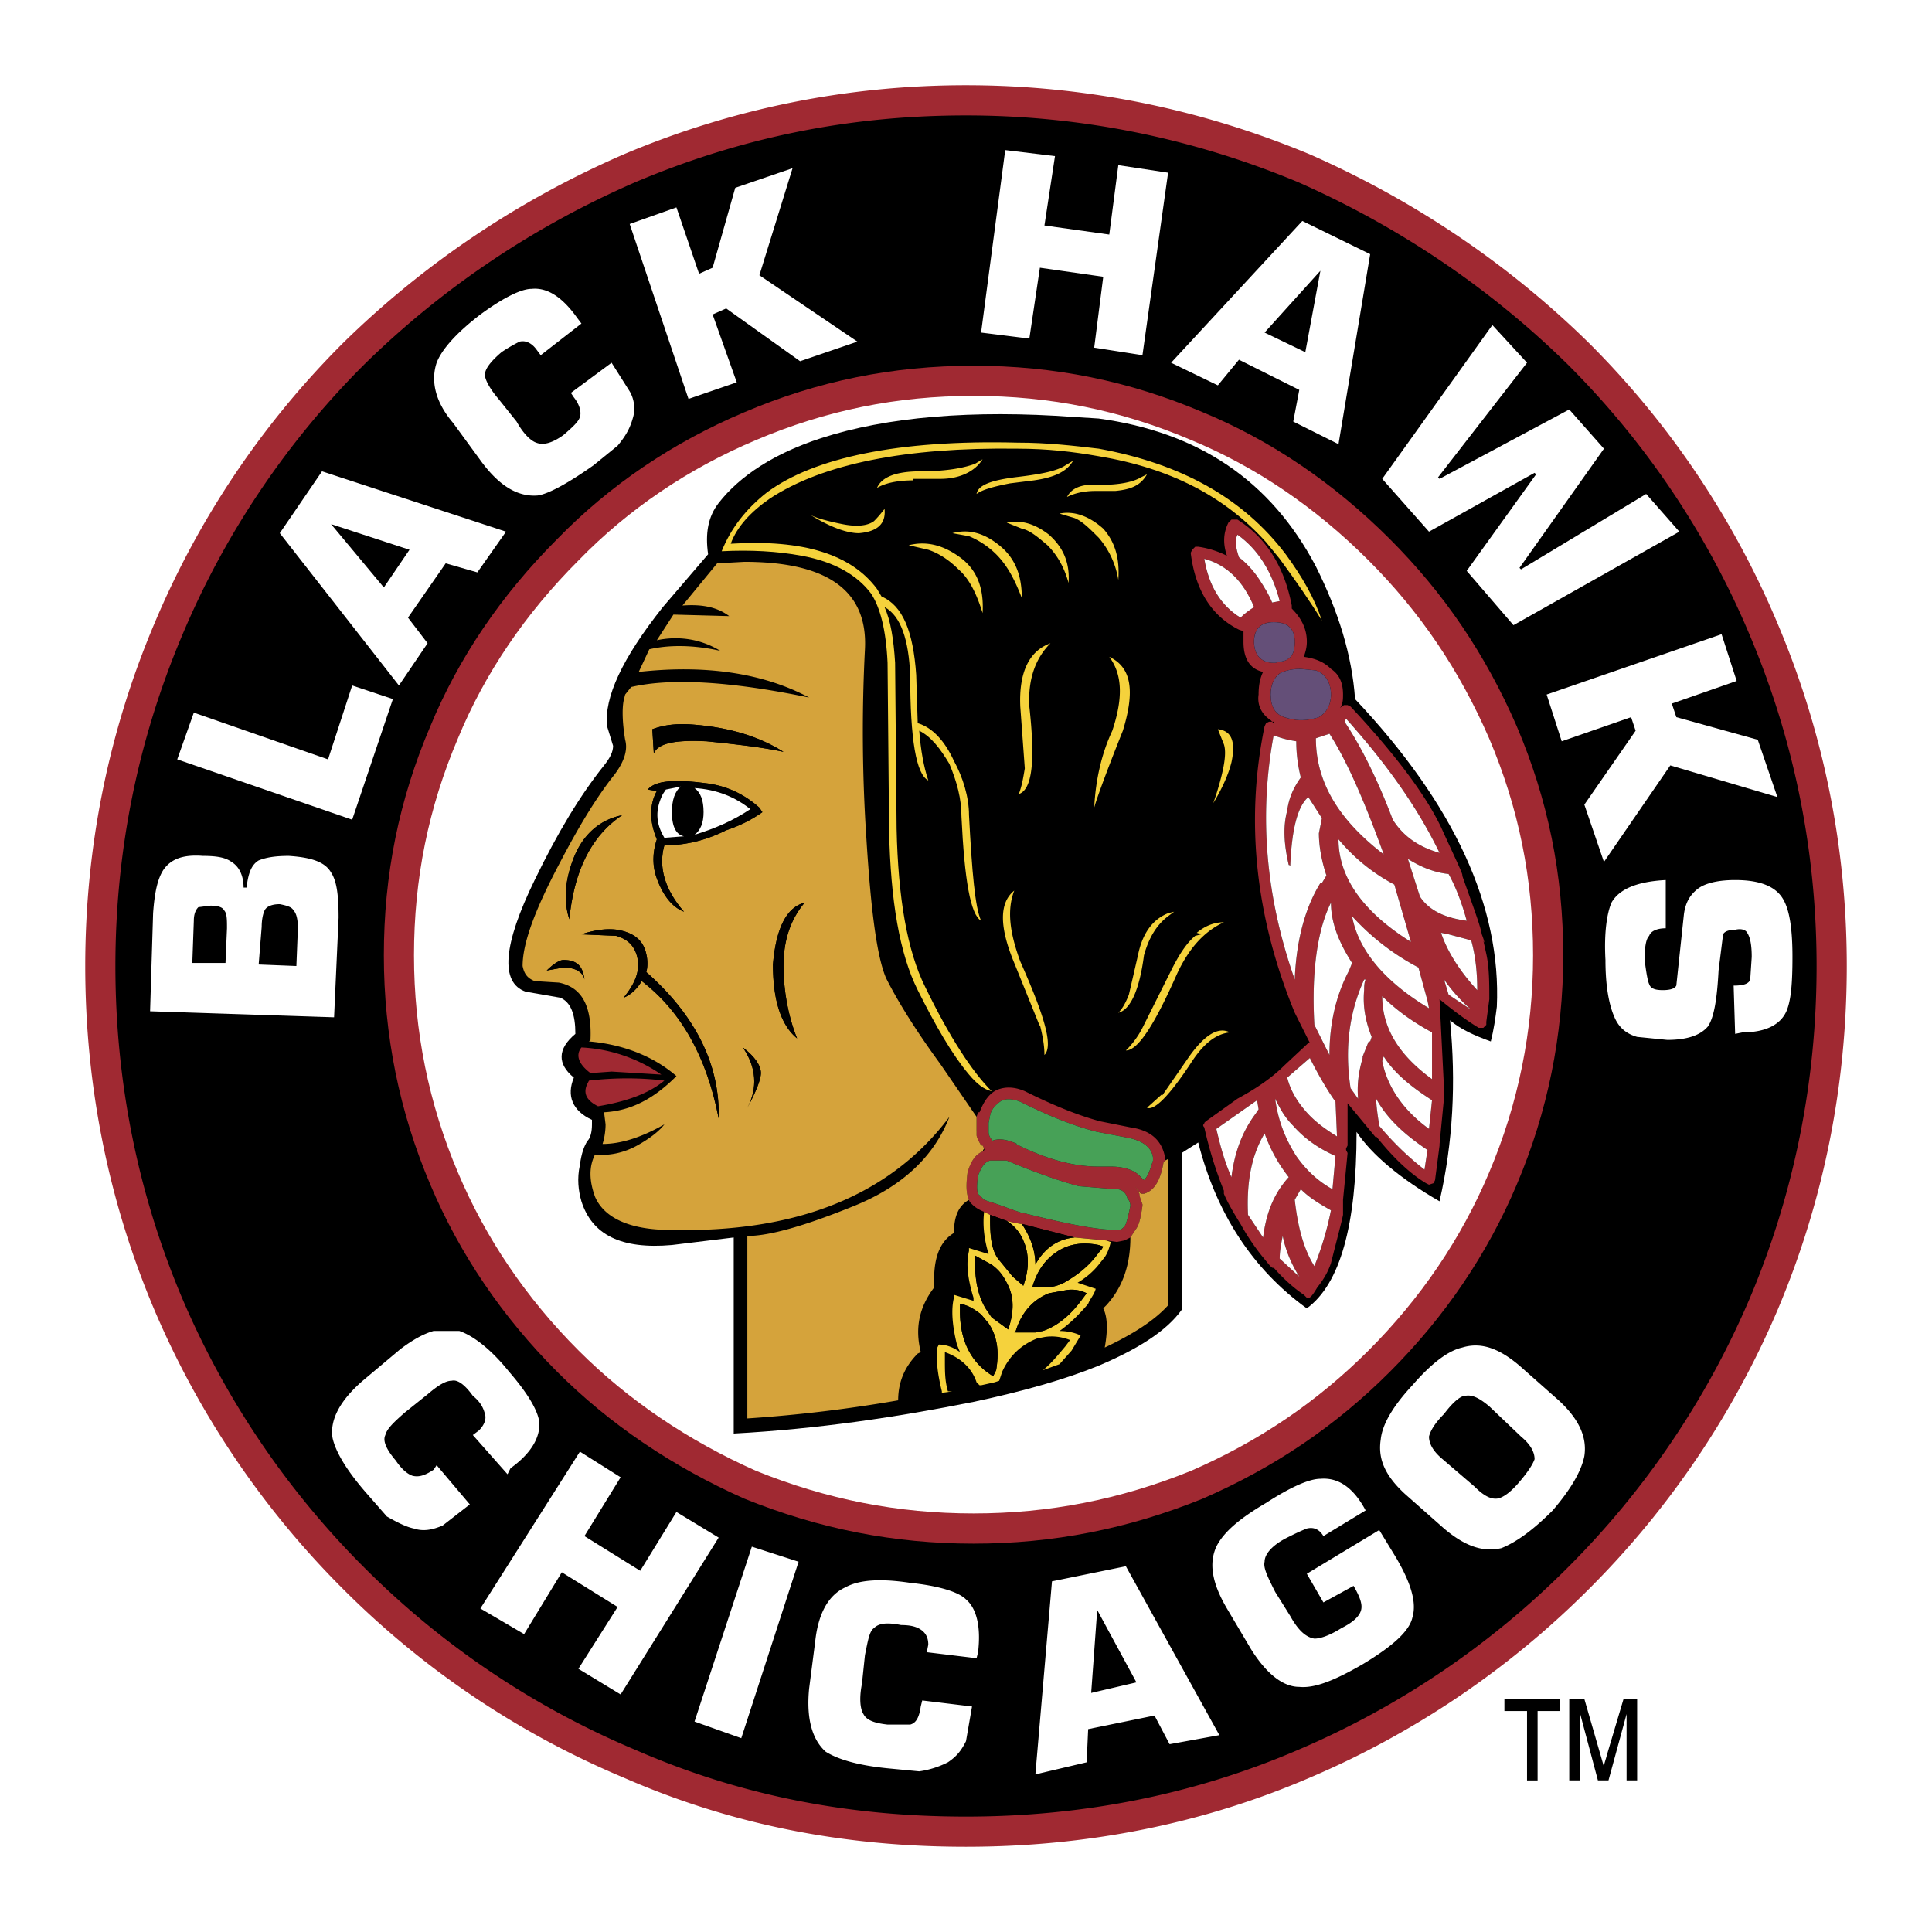
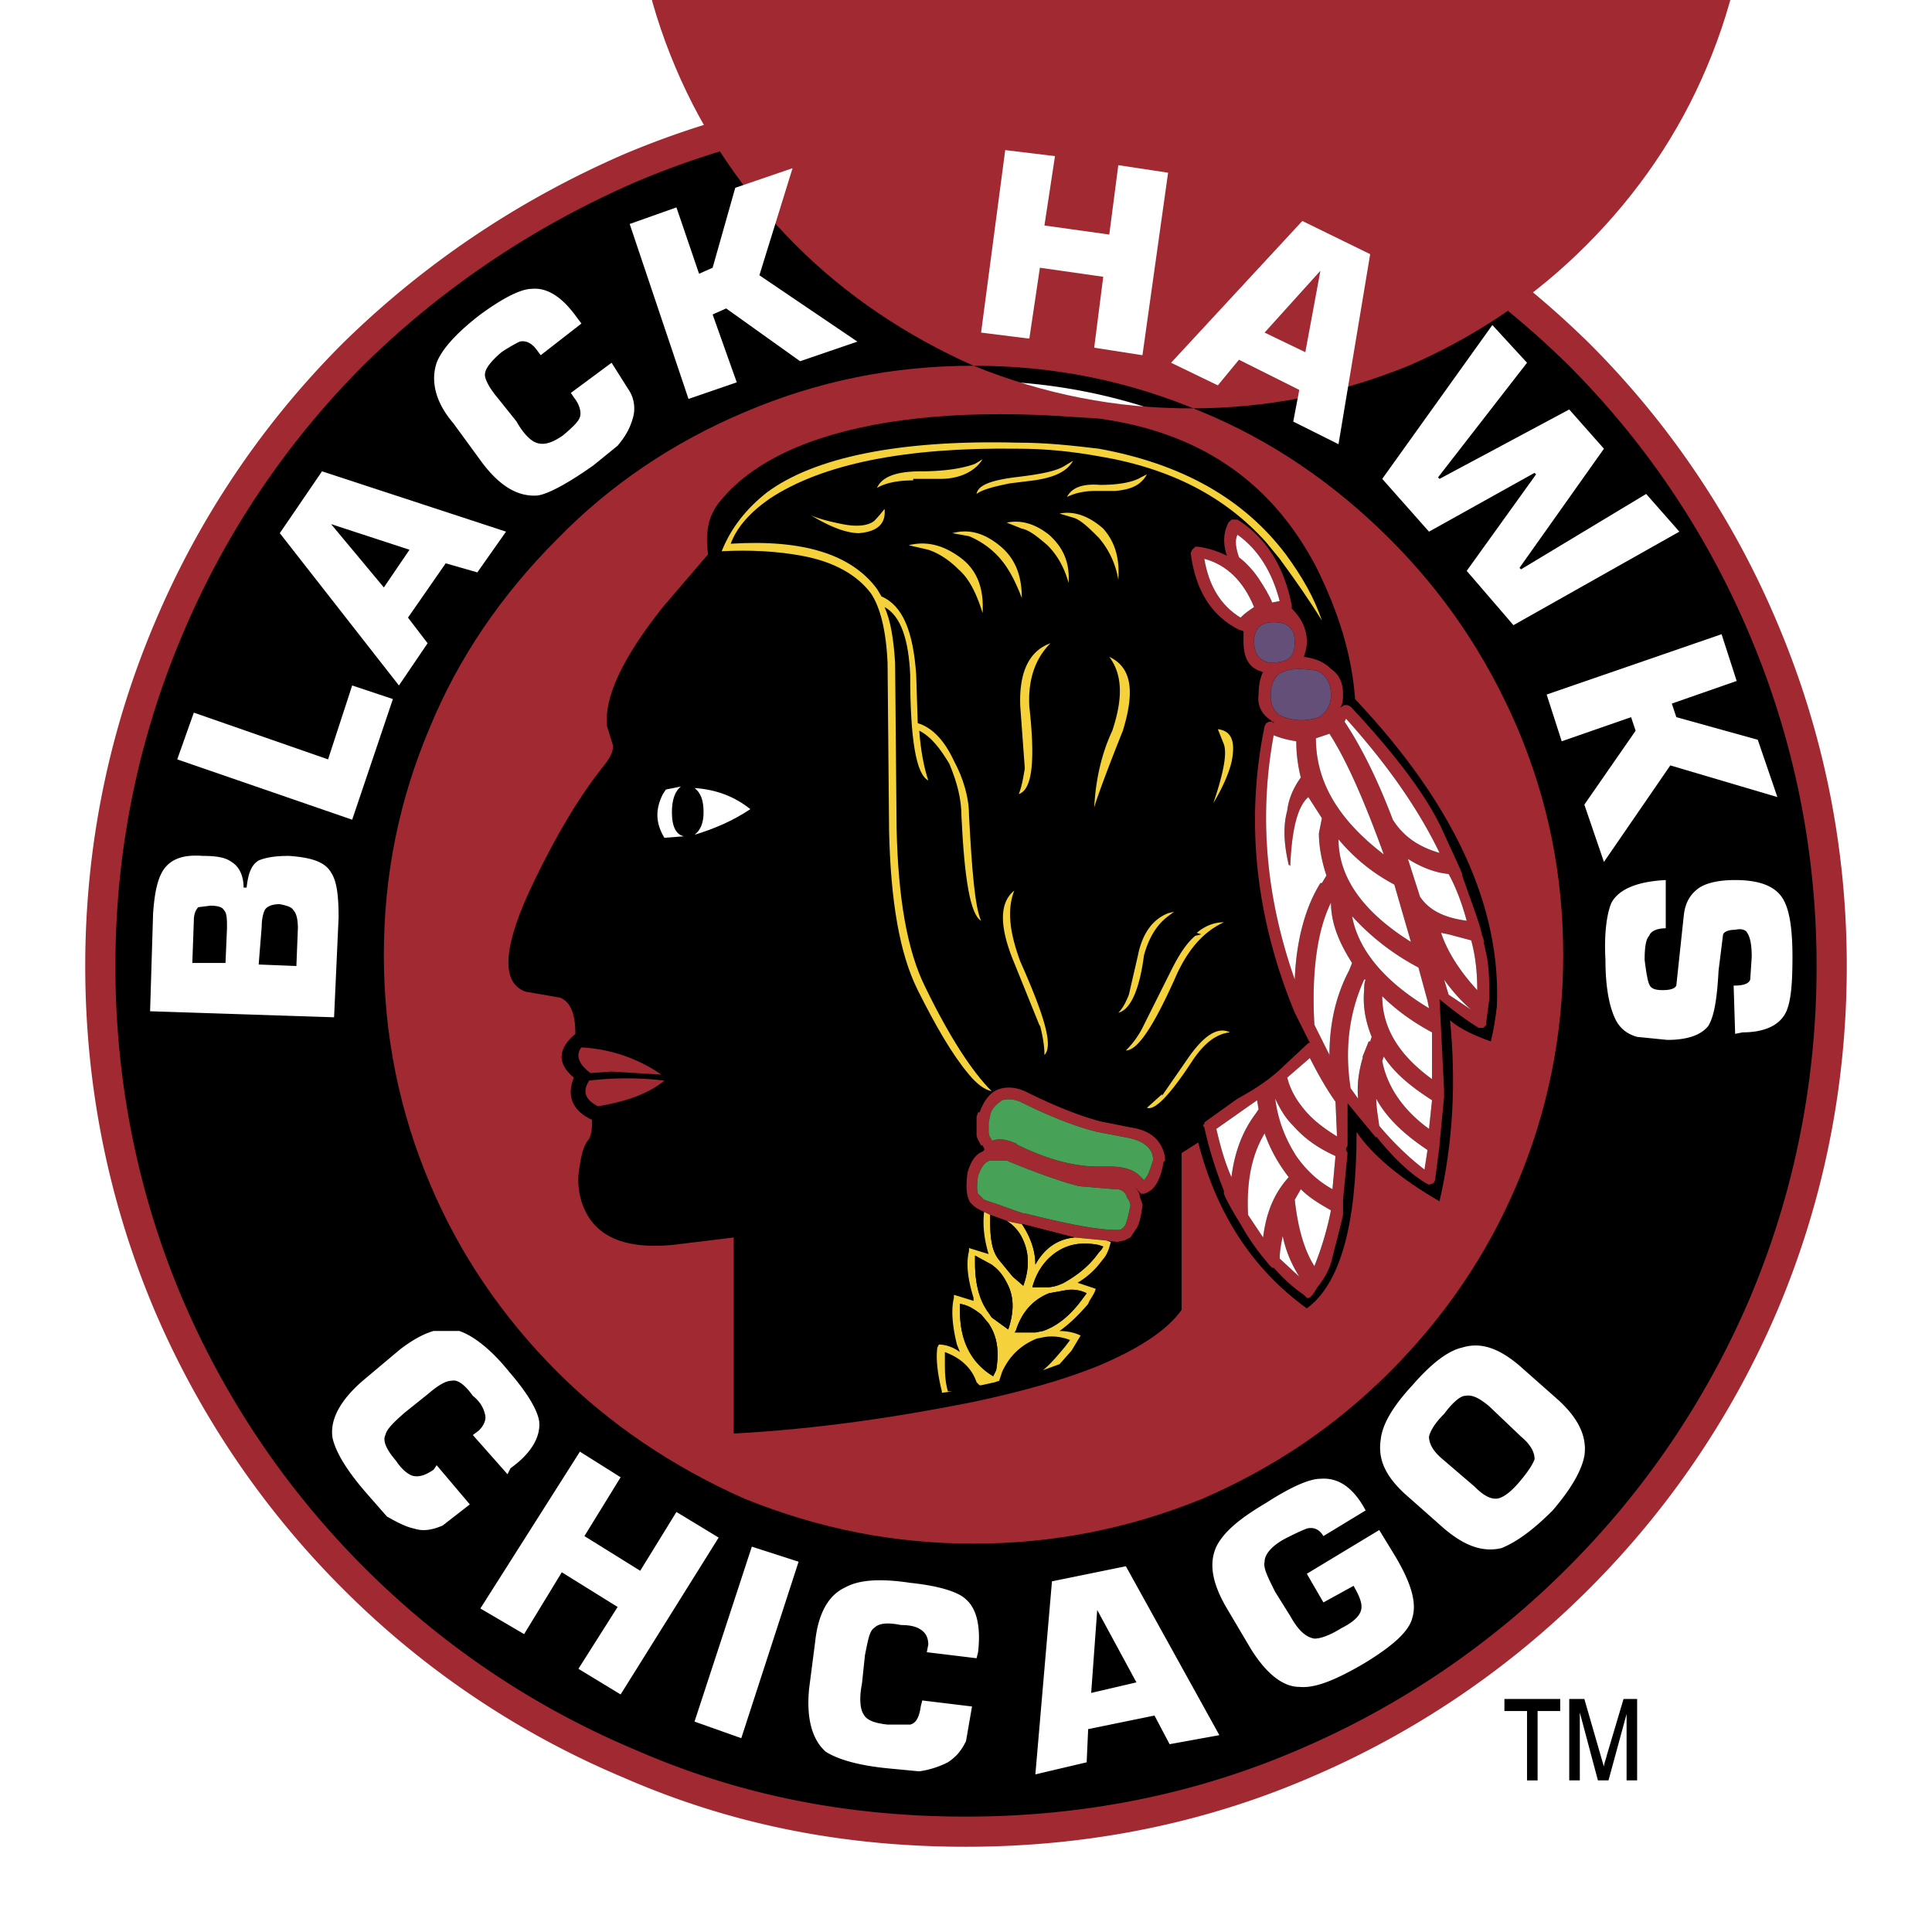
<svg xmlns="http://www.w3.org/2000/svg" width="2500" height="2500" viewBox="0 0 192.756 192.756">
  <g fill-rule="evenodd" clip-rule="evenodd">
    <path fill="#fff" d="M0 0h192.756v192.756H0V0z" />
    <path fill="#fff" d="M150.096 169.506v1.204h2.256v6.922h1.054v-6.922h2.256v-1.204h-5.566zM163.336 169.506h-1.354l-1.804 5.567-.153 1.203-.3-1.203-1.655-5.567h-1.506v8.126h1.055v-6.772l1.805 6.772h1.055l1.804-6.621v6.621h1.053v-8.126z" />
    <path d="M150.096 169.506v1.204h2.256v6.922h1.054v-6.922h2.256v-1.204h-5.566zM163.336 169.506h-1.354l-1.656 5.567c-.148.602-.301.903-.301 1.203l-1.955-6.771h-1.506v8.126h1.055v-6.771l1.805 6.771h1.055l1.805-6.621v6.621h1.053v-8.125h-.001zM130.084 16.78c-10.834-4.514-22.119-6.771-33.706-6.771-11.737 0-22.871 2.257-33.554 6.771-10.383 4.514-19.562 10.683-27.536 18.508-7.975 7.975-14.144 17.153-18.508 27.535-4.514 10.684-6.771 21.969-6.771 33.556 0 11.735 2.257 23.021 6.771 33.704a86.369 86.369 0 0 0 18.508 27.385c7.975 7.976 17.153 14.146 27.536 18.509 10.683 4.664 21.817 6.771 33.554 6.771 11.587 0 22.872-2.106 33.706-6.771a86.361 86.361 0 0 0 27.385-18.509 86.374 86.374 0 0 0 18.508-27.385c4.514-10.684 6.771-21.969 6.771-33.704 0-11.587-2.258-22.872-6.771-33.556-4.365-10.382-10.533-19.561-18.508-27.535-7.975-7.825-17.155-13.994-27.385-18.508zM97.131 37.996c7.824 0 15.197 1.505 22.27 4.514 6.92 2.859 12.939 7.072 18.207 12.339 5.266 5.266 9.328 11.285 12.338 18.207 3.01 7.072 4.514 14.444 4.514 22.27 0 7.674-1.504 15.197-4.514 22.269-2.859 6.771-7.072 12.94-12.338 18.207-5.268 5.267-11.287 9.329-18.207 12.339-7.072 2.858-14.445 4.363-22.27 4.363-7.825 0-15.198-1.505-22.27-4.363-6.771-3.01-12.94-7.072-18.207-12.339-5.266-5.267-9.479-11.436-12.338-18.207-3.01-7.071-4.515-14.595-4.515-22.269 0-7.825 1.505-15.198 4.515-22.27 2.859-6.921 7.072-12.94 12.338-18.207 5.267-5.417 11.436-9.48 18.207-12.339 7.072-3.009 14.445-4.514 22.27-4.514z" />
    <path d="M96.378 8.504c-11.834 0-23.32 2.318-34.14 6.891-10.518 4.572-19.935 10.902-28.004 18.819A87.269 87.269 0 0 0 15.393 62.24c-4.57 10.817-6.889 22.305-6.889 34.139 0 11.934 2.318 23.47 6.89 34.29a88.087 88.087 0 0 0 18.83 27.863 87.228 87.228 0 0 0 28.017 18.831c10.609 4.633 21.782 6.889 34.137 6.889 12.136 0 23.677-2.319 34.3-6.894a88.071 88.071 0 0 0 27.854-18.826 88.077 88.077 0 0 0 18.828-27.858c4.574-10.825 6.893-22.361 6.893-34.295 0-11.834-2.318-23.321-6.891-34.141a87.207 87.207 0 0 0-18.83-28.014c-8.035-7.886-17.398-14.214-27.84-18.821-10.999-4.582-22.532-6.899-34.314-6.899zM63.425 174.598a84.303 84.303 0 0 1-27.074-18.193 85.126 85.126 0 0 1-18.188-26.911c-4.412-10.443-6.65-21.586-6.65-33.114 0-11.43 2.239-22.522 6.653-32.97a84.263 84.263 0 0 1 18.185-27.057c7.796-7.648 16.908-13.773 27.072-18.192 10.581-4.47 21.364-6.646 32.955-6.646 11.382 0 22.528 2.239 33.126 6.654 10.08 4.449 19.145 10.574 26.91 18.194a84.24 84.24 0 0 1 18.176 27.045c4.414 10.45 6.652 21.542 6.652 32.972 0 11.528-2.238 22.671-6.652 33.119a85.077 85.077 0 0 1-18.186 26.906 85.122 85.122 0 0 1-26.91 18.188c-10.252 4.413-21.393 6.65-33.116 6.65-11.932 0-22.711-2.175-32.953-6.645z" fill="#a02932" />
-     <path d="M97.131 36.491c-8.054 0-15.531 1.516-22.859 4.635-7.174 3.028-13.465 7.294-18.697 12.674-5.573 5.573-9.834 11.863-12.65 18.682-3.113 7.313-4.628 14.79-4.628 22.844 0 7.941 1.559 15.632 4.634 22.857 2.921 6.916 7.18 13.203 12.659 18.682 5.203 5.204 11.481 9.459 18.66 12.65 7.493 3.03 14.961 4.493 22.881 4.493 7.918 0 15.387-1.463 22.832-4.473 7.199-3.13 13.307-7.269 18.707-12.671 5.48-5.479 9.738-11.766 12.66-18.685 3.074-7.223 4.633-14.913 4.633-22.854 0-8.054-1.516-15.531-4.635-22.858-3.117-7.174-7.258-13.282-12.658-18.682-5.588-5.588-11.879-9.85-18.695-12.666-7.315-3.112-14.791-4.628-22.844-4.628zM75.425 146.744c-6.792-3.02-12.765-7.066-17.707-12.007-5.203-5.204-9.247-11.168-12.017-17.729-2.917-6.855-4.396-14.149-4.396-21.684 0-7.642 1.438-14.732 4.395-21.68 2.67-6.465 6.711-12.426 12.018-17.732 4.964-5.105 10.923-9.143 17.728-12.016 6.952-2.958 14.043-4.396 21.685-4.396 7.641 0 14.73 1.437 21.68 4.394 6.465 2.669 12.426 6.711 17.732 12.018 5.129 5.129 9.061 10.933 12.021 17.743 2.953 6.937 4.391 14.028 4.391 21.669 0 7.534-1.48 14.828-4.395 21.68-2.771 6.563-6.814 12.528-12.018 17.732-5.129 5.129-10.934 9.062-17.742 12.022-7.047 2.847-14.146 4.238-21.67 4.238-7.524.002-14.624-1.39-21.705-4.252z" fill="#a02932" />
+     <path d="M97.131 36.491c-8.054 0-15.531 1.516-22.859 4.635-7.174 3.028-13.465 7.294-18.697 12.674-5.573 5.573-9.834 11.863-12.65 18.682-3.113 7.313-4.628 14.79-4.628 22.844 0 7.941 1.559 15.632 4.634 22.857 2.921 6.916 7.18 13.203 12.659 18.682 5.203 5.204 11.481 9.459 18.66 12.65 7.493 3.03 14.961 4.493 22.881 4.493 7.918 0 15.387-1.463 22.832-4.473 7.199-3.13 13.307-7.269 18.707-12.671 5.48-5.479 9.738-11.766 12.66-18.685 3.074-7.223 4.633-14.913 4.633-22.854 0-8.054-1.516-15.531-4.635-22.858-3.117-7.174-7.258-13.282-12.658-18.682-5.588-5.588-11.879-9.85-18.695-12.666-7.315-3.112-14.791-4.628-22.844-4.628zc-6.792-3.02-12.765-7.066-17.707-12.007-5.203-5.204-9.247-11.168-12.017-17.729-2.917-6.855-4.396-14.149-4.396-21.684 0-7.642 1.438-14.732 4.395-21.68 2.67-6.465 6.711-12.426 12.018-17.732 4.964-5.105 10.923-9.143 17.728-12.016 6.952-2.958 14.043-4.396 21.685-4.396 7.641 0 14.73 1.437 21.68 4.394 6.465 2.669 12.426 6.711 17.732 12.018 5.129 5.129 9.061 10.933 12.021 17.743 2.953 6.937 4.391 14.028 4.391 21.669 0 7.534-1.48 14.828-4.395 21.68-2.771 6.563-6.814 12.528-12.018 17.732-5.129 5.129-10.934 9.062-17.742 12.022-7.047 2.847-14.146 4.238-21.67 4.238-7.524.002-14.624-1.39-21.705-4.252z" fill="#a02932" />
    <path fill="#fff" d="M143.625 47.776l-.15-.15 8.877-11.435-3.459-3.762-10.987 15.347 4.666 5.267 10.533-5.868.151.151-6.922 9.629 4.664 5.418 16.551-9.33-3.311-3.762-12.488 7.524-.15-.151 8.425-11.887-3.461-3.913-12.939 6.922zM133.543 44.316l3.16-18.959-6.77-3.311-13.092 14.145 4.664 2.256 2.107-2.558 6.018 3.01-.602 3.16 4.515 2.257zm-1.805-17.304l-1.506 8.125-4.062-1.956 5.568-6.169zM105.256 15.576l-4.965-.601-2.408 18.207 4.814.601 1.053-7.072 6.32.903-.902 7.073 4.814.751 2.559-18.207-4.967-.752-.902 6.922-6.469-.903 1.053-6.922zM167.248 71.551l-.451-1.355 6.471-2.257-1.506-4.664-17.453 6.019 1.503 4.664 6.922-2.407.452 1.354-5.116 7.373 1.955 5.718 6.621-9.631 10.684 3.16-1.957-5.717-8.125-2.257zM166.195 87.802c-2.859.15-4.664.903-5.416 2.257-.453 1.053-.754 3.009-.602 5.717 0 2.408.301 4.364.902 5.718.451 1.053 1.203 1.655 2.256 1.956l3.01.301c1.957 0 3.311-.451 4.062-1.354.602-.903.904-2.709 1.055-5.568l.451-3.611c.15-.301.602-.452 1.203-.452.602-.15 1.053 0 1.203.301.301.451.451 1.203.451 2.408l-.15 2.257c-.15.451-.752.602-1.654.602l.15 4.815.752-.15c2.258 0 3.762-.752 4.363-2.106.451-1.054.604-2.709.604-5.417 0-2.859-.303-4.665-.904-5.718-.752-1.354-2.406-1.956-4.814-1.956-1.654 0-3.01.301-3.762.903-.752.601-1.203 1.354-1.354 2.557l-.754 7.072c-.15.302-.602.451-1.354.451s-1.203-.149-1.354-.602c-.15-.301-.303-1.204-.453-2.408 0-1.354.15-2.106.453-2.407.15-.452.752-.752 1.654-.752v-4.814h.002zM145.883 134.447c-1.355.301-3.01 1.504-4.967 3.761-1.955 2.106-3.01 3.913-3.16 5.418-.299 1.955.453 3.61 2.408 5.416l3.912 3.461c1.957 1.655 3.762 2.408 5.717 1.956 1.506-.602 3.162-1.806 5.117-3.762 1.807-2.106 2.859-3.912 3.16-5.417.301-1.956-.602-3.762-2.559-5.567l-3.912-3.46c-1.954-1.655-3.761-2.408-5.716-1.806zm.301 4.815c.752-.15 1.504.301 2.406 1.053l3.16 3.01c.904.752 1.355 1.505 1.355 2.257-.15.452-.604 1.204-1.506 2.257-.752.903-1.504 1.505-2.105 1.656-.752.15-1.506-.302-2.408-1.204l-3.16-2.709c-.902-.752-1.354-1.505-1.354-2.257.15-.602.602-1.354 1.504-2.257.904-1.205 1.656-1.806 2.108-1.806zM131.738 147.538c-1.053 0-2.859.752-5.418 2.406-2.557 1.505-4.213 2.859-4.965 4.364-.752 1.654-.451 3.611 1.055 6.169l2.406 4.062c1.504 2.408 3.16 3.762 4.814 3.762 1.506.15 3.461-.602 6.32-2.257 3.01-1.806 4.664-3.311 4.965-4.664.453-1.505-.15-3.461-1.654-6.019l-1.654-2.709-7.225 4.363 1.656 2.859 3.01-1.655c.602 1.054.902 1.806.752 2.407s-.752 1.204-1.955 1.807c-1.205.752-2.107 1.052-2.709 1.052-.904-.149-1.656-.901-2.408-2.257l-1.504-2.406c-.754-1.505-1.205-2.408-1.055-3.01 0-.752.754-1.655 2.258-2.408.602-.301 1.203-.602 1.955-.902.602-.15 1.205 0 1.656.752l4.213-2.558c-1.202-2.257-2.708-3.309-4.513-3.158zM112.328 156.265l-7.373 1.505-1.656 19.26 5.117-1.204.15-3.311 6.619-1.354 1.506 2.858 4.965-.902-9.328-16.852zm-2.859 4.363l3.912 7.223-4.514 1.054.602-8.277zM97.432 165.443l.15-.602c.301-2.558-.15-4.364-1.204-5.267-.752-.752-2.708-1.354-5.567-1.655-3.01-.452-5.116-.302-6.471.451-1.655.752-2.708 2.558-3.009 5.417l-.602 4.664c-.301 3.01.301 5.116 1.655 6.32 1.204.752 3.16 1.354 6.169 1.654l3.16.302a9.08 9.08 0 0 0 2.859-.903c.902-.602 1.354-1.203 1.805-2.105l.602-3.462-4.966-.602-.15.602c-.15 1.054-.452 1.655-1.053 1.806h-2.257c-1.354-.15-2.107-.45-2.408-1.053-.301-.451-.451-1.505-.15-3.01l.301-2.859c.302-1.504.451-2.407.903-2.707.452-.452 1.204-.603 2.708-.302.903 0 1.504.151 1.956.452.452.3.752.752.752 1.504l-.15.753 4.967.602zM23.1 85.996c-.603-.451-1.505-.602-2.859-.602-1.956-.151-3.16.301-3.912 1.354-.603.903-.903 2.257-1.054 4.364l-.301 9.781 18.357.602.451-9.931c0-2.106-.15-3.611-.752-4.515-.601-1.053-1.956-1.504-4.213-1.655-1.354 0-2.257.15-3.009.452-.752.451-1.053 1.354-1.204 2.708h-.301c0-1.203-.451-2.107-1.203-2.558zm-3.311 4.514l1.204-.15c.752 0 1.204.15 1.354.451.3.301.3.903.3 1.806l-.15 3.46h-3.31l.151-4.213c0-.602.15-1.053.451-1.354zm6.622.301c.149-.301.601-.602 1.504-.602.752.151 1.204.301 1.354.602.301.301.451.903.451 1.806l-.15 3.762-3.762-.15.301-3.763c0-.752.15-1.354.302-1.655zM19.338 71.1l-1.655 4.664 17.454 6.019L39.2 69.745l-4.063-1.354-2.407 7.373L19.338 71.1zM69.746 27.312l-2.258-6.62-4.664 1.656 5.868 17.454 4.815-1.655-2.408-6.771 1.354-.602 7.374 5.266 5.717-1.956-9.78-6.621 3.31-10.683-5.718 1.956-2.257 7.975-1.353.601zM61.62 44.467c.752-.903 1.204-1.655 1.505-2.709.3-.903.15-1.956-.301-2.708l-1.806-2.858-4.062 3.008.301.451c.602.752.752 1.505.602 1.956-.15.452-.602.903-1.655 1.806-1.053.752-1.957 1.054-2.708.752-.452-.151-1.204-.752-1.957-2.106l-1.805-2.257c-.903-1.053-1.354-1.956-1.354-2.407 0-.602.602-1.354 1.655-2.257a15.343 15.343 0 0 1 1.806-1.053c.602-.15 1.204.15 1.655.752l.451.603 4.062-3.16-.451-.602c-1.505-2.107-3.01-3.009-4.514-2.859-1.053 0-2.859.903-5.116 2.559-2.558 1.956-3.913 3.61-4.364 4.815-.602 1.805-.15 3.911 1.655 6.019l2.858 3.912c1.806 2.407 3.611 3.461 5.568 3.31 1.054-.15 3.009-1.203 5.567-3.009l2.408-1.958zM47.626 57.106l2.859-4.063-18.357-6.019-4.213 6.169L39.802 68.39l2.859-4.213-1.956-2.558 3.762-5.417 3.159.904zm-6.771-2.257l-2.558 3.762-5.267-6.32 7.825 2.558zM39.953 134.598l-3.762 3.16c-2.257 1.955-3.31 3.911-3.009 5.717.3 1.354 1.354 3.16 3.31 5.417l2.107 2.408c1.053.602 1.956 1.053 2.708 1.203.903.301 1.806.15 2.859-.301l2.708-2.107-3.31-3.912-.301.452c-.903.602-1.504.752-2.106.602-.452-.15-1.054-.602-1.656-1.505-.902-1.053-1.354-1.955-1.053-2.558.15-.603.752-1.204 1.956-2.257l2.257-1.806c1.053-.903 1.806-1.354 2.408-1.354.602-.151 1.354.45 2.106 1.504.752.602 1.053 1.204 1.204 1.806.15.451 0 1.054-.602 1.655l-.602.451 3.46 3.912.301-.602c2.107-1.505 3.01-3.16 2.859-4.665-.15-1.053-1.053-2.708-3.01-4.965-1.805-2.257-3.611-3.611-4.965-4.063h-2.558c-1.053.303-2.106.904-3.309 1.808zM57.858 144.829l-9.931 15.649 4.364 2.558 3.761-6.17 5.568 3.461-3.912 6.169 4.212 2.559 9.781-15.65-4.213-2.557-3.612 5.868-5.567-3.461 3.611-5.868-4.062-2.558zM69.293 171.763l4.665 1.655 5.718-17.605-4.665-1.504-5.718 17.454z" />
    <path d="M109.619 41.758l-2.408-.151c-10.231-.752-18.808 0-25.278 2.107-4.664 1.505-8.125 3.762-10.232 6.47-1.053 1.354-1.354 3.01-1.053 5.116l-4.515 5.267c-4.062 5.116-5.868 9.028-5.567 11.887l.602 1.957c0 .602-.301 1.203-.903 1.955-2.408 3.01-4.665 6.771-6.922 11.437-3.16 6.469-3.461 10.231-.903 11.135l3.46.602c1.054.451 1.505 1.655 1.505 3.611-1.806 1.504-1.806 3.01-.15 4.363-.752 1.806-.151 3.311 1.805 4.213v.452c0 .752-.15 1.354-.451 1.655-.302.451-.603 1.203-.753 2.406-.301 1.354-.15 2.559.15 3.611 1.053 3.311 3.912 4.815 9.028 4.364l6.169-.752v19.562c8.427-.453 16.401-1.656 23.925-3.161 4.965-1.053 9.178-2.257 12.488-3.61 3.912-1.655 6.771-3.462 8.275-5.568v-15.648l1.656-1.053c1.805 7.072 5.416 12.639 10.832 16.551 3.312-2.408 4.967-8.275 4.967-17.604 1.504 2.258 4.363 4.664 8.275 6.921 1.355-5.867 1.654-11.887 1.053-18.056 1.055.902 2.408 1.505 4.064 2.107.301-1.205.451-2.258.602-3.462.449-9.931-4.213-20.162-14.145-30.695-.301-4.363-1.656-8.727-3.912-13.241-4.51-8.578-11.732-13.394-21.664-14.748z" />
    <path d="M101.494 44.767c3.01 0 5.566.301 8.125.752 7.223 1.204 12.639 4.063 16.701 8.577l1.355 1.655c1.654 2.257 3.01 4.213 4.213 6.168-.752-2.256-1.955-4.363-3.611-6.621-4.213-5.566-10.383-9.028-18.658-10.533-2.559-.3-5.115-.602-8.125-.602-11.887-.301-20.313 1.505-24.978 4.965-2.107 1.655-3.612 3.611-4.515 5.869 2.859-.151 5.567 0 7.975.45 3.311.602 5.568 1.957 6.922 3.762.903 1.354 1.505 3.611 1.655 6.922l.15 16.702c.15 7.071 1.053 12.337 2.859 15.949s3.461 6.471 5.116 8.427c.752.902 1.504 1.504 2.256 1.655-1.956-1.956-4.213-5.417-6.62-10.382-1.806-3.611-2.708-8.878-2.859-15.799l-.15-16.552c-.15-2.408-.452-4.214-1.054-5.568 1.655.903 2.407 3.311 2.559 6.771 0 6.47.601 9.931 1.805 10.533-.452-1.354-.752-3.01-.903-4.965 1.204.602 2.106 1.805 3.009 3.31.752 1.806 1.204 3.461 1.204 5.267.301 6.32.903 9.78 1.956 10.383-.602-1.354-.903-4.815-1.204-10.533 0-1.806-.602-3.762-1.505-5.417-.903-1.957-2.106-3.311-3.611-3.762l-.151-4.815c-.3-4.364-1.354-6.922-3.46-7.824l-.45-.75c-2.558-3.461-7.373-4.966-14.595-4.514.602-1.655 1.956-3.16 3.912-4.514 5.266-3.461 13.542-5.116 24.677-4.966z" fill="#f5d23c" />
    <path d="M123.461 51.84h-.6l-.301.3c-.453.903-.604 1.957-.15 3.31a9.148 9.148 0 0 0-2.859-.902h-.301l-.301.301-.152.3c.453 3.762 2.107 6.32 4.816 7.674l.451.15v-.15 1.204c0 1.655.602 2.708 1.955 3.01-.301.602-.449 1.354-.449 2.257-.152 1.053.299 1.956 1.203 2.558l.301.301v-.151h-.453l-.301.151-.15.301c-1.955 9.48-.902 19.11 3.01 28.588l1.506 3.01c-.15 0-.15 0-.303.15l-2.256 2.107.301-.15-.301.15c-1.354 1.354-3.01 2.406-4.666 3.31l-3.158 2.257-.15.15v.151c-.15 0-.15.149 0 .3a40.445 40.445 0 0 0 1.955 6.32v.301c.303.752.904 1.806 1.656 3.01a22.808 22.808 0 0 0 2.105 3.159c.752.903 1.055 1.354 1.205 1.204 1.053 1.204 2.105 2.107 3.01 2.709l.299.301c.303.15.602-.301 1.055-1.054.602-.752 1.053-1.504 1.354-2.407.602-2.408 1.055-4.062 1.203-4.814v-1.504l.453-4.665-.15-.301v-.15l.15-.301v-4.214l2.859 3.462v-.151c1.805 2.258 3.459 3.762 4.965 4.665l.301.15.451-.15.15-.302.451-3.46v-.15l.451-4.665v-.753l-.451-9.027c1.805 1.505 3.16 2.408 3.912 2.858h.451l.301-.3v-.302l.301-2.257c0-1.505 0-3.16-.301-4.515l-.301-1.354c.15.451.15.15-.15-.602-.15-.903-.902-2.858-1.955-5.868.15 0-.604-1.505-2.107-4.815-1.504-3.16-4.514-7.222-9.027-12.038l-.301-.151h-.303c-.15 0-.15.151-.299.151l-.15.15c.299-.452.299-.903.299-1.354 0-1.053-.299-1.956-1.203-2.558-.752-.752-1.654-1.053-2.707-1.204.148-.452.299-.903.299-1.505 0-1.354-.6-2.407-1.504-3.31v-.302c-.753-3.91-2.56-6.769-5.419-8.574zm4.215 8.125l-.752.15c-.303-.752-.754-1.504-1.354-2.408-.604-.903-1.355-1.655-1.957-2.106-.301-.903-.451-1.655-.152-2.257 2.109 1.505 3.463 3.762 4.215 6.621zm-2.559.601c-.451.301-.902.602-1.354 1.054-1.957-1.205-3.16-3.16-3.611-5.868 2.258.602 3.912 2.257 4.965 4.814zm4.063 3.461c0 .752-.15 1.354-.602 1.655-.301.301-.752.301-1.354.452h-.15c-1.205 0-1.957-.752-1.957-2.107s.752-1.956 1.957-1.956c1.354 0 2.106.602 2.106 1.956zm.603 2.709l1.504.151c.902.3 1.504 1.203 1.504 2.407 0 1.053-.451 1.806-1.203 2.257a5.62 5.62 0 0 1-1.805.301c-.604 0-1.205-.15-1.656-.301-.902-.301-1.354-1.053-1.354-2.257 0-.903.301-1.655.902-2.107.602-.3 1.204-.451 2.108-.451zm1.504 6.922l1.354-.452c1.656 2.558 3.461 6.621 5.416 12.037-4.514-3.46-6.77-7.222-6.77-11.585zm-4.213-.302c.752.301 1.354.452 2.256.602 0 1.204.15 2.407.453 3.612-.754 1.053-1.205 2.106-1.355 3.31-.451 1.655-.301 3.461.15 5.417.15 0 .15.15.15.15.15-3.761.752-6.019 1.807-6.922l1.354 2.106-.301 1.505c0 1.354.301 2.859.752 4.214l-.451.752h-.15c-1.506 2.407-2.408 5.718-2.559 9.63-2.86-8.125-3.61-16.251-2.106-24.376zm7.071-1.354l.152-.301c3.912 4.364 7.072 8.728 9.328 13.392-2.107-.603-3.611-1.656-4.664-3.311-1.654-4.363-3.311-7.523-4.816-9.78zm4.966 16.25l1.654 5.718c-4.814-3.01-7.223-6.471-7.223-10.232a18.378 18.378 0 0 0 5.569 4.514zm-6.32 1.807c0 1.956.752 3.912 2.107 6.019l-.301.752c-1.355 2.559-1.957 5.418-1.957 8.427l-1.504-3.009c-.3-5.269.302-9.481 1.655-12.189zm11.736-2.859c.752 1.354 1.355 3.009 1.807 4.665-2.258-.301-3.762-1.054-4.664-2.407l-1.205-3.762c1.205.751 2.558 1.353 4.062 1.504zm-.752 5.868l.752.15 2.258.602c.451 1.655.602 3.311.602 4.965-1.805-1.956-3.01-3.911-3.612-5.717zm.752 6.169l-.451-1.505c.752 1.053 1.656 2.106 2.709 3.01l-2.258-1.505zm-2.105.602l.15.752c-4.516-2.708-7.072-5.868-7.674-9.179a24.026 24.026 0 0 0 6.619 5.116l.905 3.311zm-6.17-2.107c-.15.301-.15.753-.15 1.053-.15 1.655.15 3.16.752 4.665l-.15.452h-.15l-.602 1.504v.15c-.301 1.054-.602 2.407-.451 4.062l-.752-1.054c-.604-3.912-.15-7.523 1.354-10.833h.149v.001zm1.654 8.125l.15-.451c1.055 1.655 2.709 3.01 4.816 4.364l-.301 2.858c-2.708-1.955-4.212-4.362-4.665-6.771zm-.299 6.47c-.15-1.053-.301-1.955-.301-2.708 1.053 1.956 2.857 3.611 5.115 5.116l-.301 1.956c-1.354-1.052-2.858-2.407-4.513-4.364zm-4.365-2.406l.15 3.46c-1.203-.752-2.256-1.505-3.16-2.558-.902-1.053-1.504-2.107-1.805-3.311l2.258-1.956c.903 1.806 1.805 3.311 2.557 4.365zm4.664-10.533c1.355 1.354 3.01 2.558 4.967 3.611v4.664c-3.311-2.407-4.967-5.116-4.967-8.275zm-4.664 15.949l-.301 3.311c-1.354-.752-2.559-1.806-3.611-3.311-1.053-1.654-1.805-3.461-2.105-5.718.451.903.902 1.806 1.805 2.708 1.202 1.356 2.558 2.258 4.212 3.01zm-10.381 2.107c-.604-1.355-1.055-2.859-1.506-4.815l4.062-2.858.152.902-.303.451c-1.352 1.806-2.104 3.912-2.405 6.32zm5.717 0c-1.504 1.654-2.258 3.611-2.559 6.019l-1.504-2.257c-.15-3.16.301-5.869 1.654-8.126a15.493 15.493 0 0 0 2.409 4.364zm.602 2.257l.604-1.054c.902.903 1.955 1.505 3.008 2.106a31.234 31.234 0 0 1-1.654 5.567c-1.054-1.654-1.658-3.911-1.958-6.619zm.451 7.674l-1.955-1.806c0-.753.15-1.505.301-2.257.3 1.504.902 2.859 1.654 4.063z" fill="#a02932" />
    <path d="M126.924 60.115l.752-.15c-.752-2.859-2.105-5.116-4.215-6.621-.299.602-.148 1.354.152 2.257.602.451 1.354 1.203 1.957 2.106.6.904 1.051 1.656 1.354 2.408zM123.764 61.62c.451-.452.902-.752 1.354-1.054-1.053-2.558-2.707-4.213-4.965-4.814.451 2.708 1.654 4.664 3.611 5.868z" fill="#fff" />
    <path d="M128.578 65.683c.451-.301.602-.903.602-1.655 0-1.354-.752-1.956-2.105-1.956-1.205 0-1.957.602-1.957 1.956s.752 2.107 1.957 2.107h.15c.601-.152 1.052-.152 1.353-.452zM131.287 66.887l-1.504-.151c-.904 0-1.506.151-2.107.451-.602.452-.902 1.205-.902 2.107 0 1.204.451 1.956 1.354 2.257.451.15 1.053.301 1.656.301.752 0 1.354-.15 1.805-.301.752-.451 1.203-1.204 1.203-2.257-.001-1.204-.603-2.107-1.505-2.407z" fill="#644f78" />
    <path d="M132.641 73.206l-1.354.452c0 4.363 2.256 8.125 6.77 11.585-1.955-5.416-3.76-9.479-5.416-12.037zM129.33 73.958c-.902-.15-1.504-.3-2.256-.602-1.504 8.125-.754 16.251 2.105 24.376.15-3.912 1.053-7.223 2.559-9.63h.15l.451-.752c-.451-1.355-.752-2.86-.752-4.214l.301-1.505-1.354-2.106c-1.055.903-1.656 3.161-1.807 6.922 0 0 0-.15-.15-.15-.451-1.956-.602-3.762-.15-5.417.15-1.204.602-2.257 1.355-3.31a14.801 14.801 0 0 1-.452-3.612zM134.297 71.701l-.152.301c1.506 2.257 3.162 5.417 4.816 9.781 1.053 1.655 2.557 2.708 4.664 3.311-2.256-4.665-5.416-9.029-9.328-13.393zM140.766 93.971l-1.654-5.718a18.364 18.364 0 0 1-5.568-4.514c-.001 3.761 2.407 7.222 7.222 10.232zM134.898 96.077c-1.355-2.106-2.107-4.062-2.107-6.019-1.354 2.708-1.955 6.921-1.654 12.188l1.504 3.009c0-3.009.602-5.868 1.957-8.427l.3-.751zM146.334 91.864c-.451-1.655-1.055-3.311-1.807-4.665-1.504-.151-2.857-.752-4.062-1.505l1.205 3.762c.902 1.355 2.406 2.107 4.664 2.408zM144.527 93.218l-.752-.15c.602 1.806 1.807 3.761 3.611 5.717 0-1.654-.15-3.31-.602-4.965l-2.257-.602zM144.076 97.732l.451 1.505 2.258 1.505c-1.053-.903-1.957-1.957-2.709-3.01zM142.572 100.591l-.15-.752-.904-3.311a24.026 24.026 0 0 1-6.619-5.116c.601 3.311 3.158 6.471 7.673 9.179zM136.102 98.785c0-.3 0-.752.15-1.053h-.15c-1.504 3.31-1.957 6.921-1.354 10.833l.752 1.054c-.15-1.655.15-3.009.451-4.062v-.15l.602-1.504h.15l.15-.452c-.601-1.506-.902-3.011-.751-4.666zM138.057 105.406l-.15.451c.453 2.408 1.957 4.815 4.666 6.771l.301-2.858c-2.108-1.354-3.763-2.708-4.817-4.364zM137.307 109.619c0 .753.15 1.655.301 2.708 1.654 1.957 3.158 3.312 4.514 4.364l.301-1.956c-2.259-1.505-4.064-3.16-5.116-5.116zM133.393 113.381l-.15-3.46c-.752-1.054-1.654-2.559-2.557-4.364l-2.258 1.956c.301 1.203.902 2.258 1.805 3.311.904 1.052 1.956 1.805 3.16 2.557zM142.873 102.999c-1.957-1.054-3.611-2.257-4.967-3.611 0 3.159 1.656 5.868 4.967 8.275v-4.664zM132.941 118.647l.301-3.311c-1.654-.752-3.01-1.654-4.213-3.01-.902-.902-1.354-1.805-1.805-2.708.301 2.257 1.053 4.063 2.105 5.718 1.054 1.506 2.259 2.56 3.612 3.311zM121.355 112.629c.451 1.956.902 3.46 1.506 4.815.301-2.408 1.053-4.515 2.406-6.32l.303-.451-.152-.902-4.063 2.858zM128.578 117.444a15.466 15.466 0 0 1-2.408-4.364c-1.354 2.257-1.805 4.966-1.654 8.126l1.504 2.257c.3-2.407 1.054-4.364 2.558-6.019zM129.783 118.647l-.604 1.054c.301 2.708.904 4.965 1.957 6.62a31.177 31.177 0 0 0 1.654-5.567c-1.052-.602-2.104-1.203-3.007-2.107zM127.676 125.569l1.955 1.806c-.752-1.204-1.354-2.559-1.654-4.062-.151.751-.301 1.503-.301 2.256z" fill="#fff" />
    <path d="M116.09 115.939l.15-.15v-.302c-.301-1.654-1.355-2.708-3.461-3.01l-3.01-.602c-2.258-.602-4.814-1.654-7.523-3.009-1.053-.451-1.955-.451-2.709-.151-.752.302-1.354 1.055-1.805 2.258h-.15l-.15.451V113.229c0 .302.301.753.451 1.054h.15l.15.301v.15l-.15.15c-.752.302-1.204 1.054-1.505 2.106-.15 1.204-.15 2.106.151 2.709 0 .149.15.301.301.451.151.15.452.451 1.204.752l.602.302 1.656.602.602.15.752.15h.15l5.266 1.354 3.16.3 1.055.151.752-.151.602-.3.602-.903c.301-.451.451-1.204.602-2.257v-.15c-.15-.451-.301-.753-.301-1.054l-.451-.752.301.451.301.301h.301c1.05-.298 1.653-1.352 1.954-3.157zm-1.055-.452v.302c-.301.902-.451 1.504-.902 1.955l-.451-.451c-.602-.602-1.654-.903-2.859-.903h-1.203c-2.559 0-5.266-.751-8.275-2.256h.15c-1.053-.451-1.807-.602-2.559-.301v-.15a1.152 1.152 0 0 1-.301-.753v-.3-.603l.15-.752c.15-.752.752-1.204 1.203-1.504.453-.151 1.055-.151 1.807.15 2.709 1.354 5.266 2.406 7.674 3.009l3.16.603c1.353.3 2.256.902 2.406 1.954zm-16.25.302h1.656c3.609 1.504 6.018 2.257 7.223 2.558l3.609.301h.152c.451 0 .902.301 1.053.903.15.15.301.451.301.752-.15.753-.301 1.354-.451 1.806a1.18 1.18 0 0 1-.602.603h-.301c-1.957 0-4.967-.603-9.18-1.655h-.15l-.902-.302-1.656-.602c-.902-.302-1.504-.451-1.504-.602l-.301-.302c-.301-.15-.301-.902-.15-1.956.301-.752.602-1.354 1.203-1.504z" fill="#a02932" />
    <path d="M115.035 115.789v-.302c-.15-1.053-1.053-1.654-2.406-1.955l-3.16-.603c-2.408-.603-4.965-1.655-7.674-3.009-.752-.302-1.354-.302-1.807-.15-.451.3-1.053.752-1.203 1.504l-.15.752v.903c0 .301.15.603.301.753v.15c.752-.301 1.506-.15 2.559.301h-.15c3.01 1.505 5.717 2.256 8.275 2.256h1.203c1.205 0 2.258.302 2.859.903l.451.451c.451-.45.601-1.052.902-1.954zM100.441 115.789h-1.656c-.602.15-.902.752-1.203 1.504-.15 1.054-.15 1.806.15 1.956l.301.302c0 .15.602.3 1.504.602l1.656.602.902.302h.15c4.213 1.053 7.223 1.655 9.18 1.655h.301a1.18 1.18 0 0 0 .602-.603c.15-.451.301-1.053.451-1.806 0-.301-.15-.602-.301-.752-.15-.603-.602-.903-1.053-.903h-.152l-3.609-.301c-1.205-.301-3.613-1.054-7.223-2.558z" fill="#47a157" />
-     <path d="M116.24 115.789l-.15.15c-.301 1.805-.904 2.858-1.957 3.159h-.301l-.301-.301-.301-.451.451.752c0 .301.15.603.301 1.054v.15c-.15 1.053-.301 1.806-.602 2.257l-.602.903c0 2.708-.752 4.965-2.408 6.771l-.301.3c.451.903.451 2.257.15 3.913 2.859-1.354 4.965-2.709 6.32-4.213v-14.596l-.299.152zM97.432 112.779v-1.354l-3.612-5.266c-2.859-3.912-4.514-6.771-5.417-8.577-.903-2.106-1.505-6.621-1.957-13.844a160.388 160.388 0 0 1-.15-18.958c.302-5.869-3.762-8.728-12.037-8.728l-2.708.151-3.461 4.212c1.956-.15 3.461.151 4.665 1.054l-5.567-.151-1.655 2.559c2.106-.452 4.363-.15 6.319 1.053-2.708-.602-5.116-.602-7.072-.15l-1.053 2.257c6.771-.752 12.488.149 17.002 2.558-7.975-1.655-13.843-1.956-17.755-1.053l-.603.752-.149.602c-.151.752-.151 2.106.149 3.913.301 1.053-.149 2.257-1.053 3.46-1.806 2.257-3.611 5.267-5.417 8.727-2.558 4.815-3.761 8.126-3.761 10.383.15.752.451 1.203 1.204 1.504l2.408.15c2.257.452 3.31 2.257 3.16 5.718l-.15.151c3.461.3 6.47 1.504 8.727 3.46-2.257 2.257-4.514 3.461-7.222 3.611l.15 1.204c0 .752-.15 1.505-.301 1.956 1.957 0 4.062-.753 6.17-1.956-.452.602-1.355 1.354-2.709 2.106-1.354.752-2.858 1.053-4.213.903-.601 1.202-.601 2.557 0 4.212.903 2.107 3.461 3.312 7.523 3.312 12.64.3 21.969-3.462 27.837-11.286-1.505 3.912-4.664 6.922-9.479 8.878-4.815 1.956-8.426 3.01-10.683 3.01v18.206a142.048 142.048 0 0 0 15.047-1.806c0-1.955.752-3.46 1.956-4.664l.301-.151c-.602-2.406-.15-4.514 1.354-6.47-.15-2.708.452-4.514 1.957-5.417 0-1.655.451-2.708 1.505-3.31-.301-.603-.301-1.505-.151-2.709.301-1.053.753-1.805 1.505-2.106l.15-.301-.15-.301h-.15c-.15-.301-.451-.752-.451-1.054v-.45h-.003zM56.805 91.714c-.602-1.806-.452-3.912.452-6.169.902-2.257 2.558-3.762 4.815-4.213-3.161 2.106-4.816 5.717-5.267 10.382zm8.276-18.96c1.204-.451 2.558-.602 4.213-.451 3.611.301 6.471 1.204 8.878 2.708-2.107-.451-4.665-.752-7.674-1.054-3.01-.15-4.815.151-5.267 1.204l-.15-2.407zm10.683 7.825l.3.451c-1.053.752-2.256 1.354-3.611 1.806-2.407 1.203-4.514 1.504-6.168 1.504-.603 2.106 0 4.364 1.956 6.62-1.204-.451-2.107-1.655-2.708-3.31-.452-1.204-.452-2.558 0-3.913-.752-1.805-.752-3.46 0-4.814l-.903-.15c.752-.903 2.708-1.054 6.019-.602 2.105.301 3.761 1.204 5.115 2.408zM63.576 95.476c-.301-1.205-1.053-1.806-2.106-2.106l-3.461-.151c1.354-.452 2.558-.602 3.611-.452 1.655.301 2.558 1.054 2.859 2.407.15.602.15 1.354 0 1.806 4.965 4.364 7.373 9.33 7.222 14.596-1.203-6.169-3.761-10.683-7.673-13.692-.452.753-1.053 1.354-1.805 1.655 1.202-1.506 1.653-2.71 1.353-4.063zm16.702-5.417c-1.505 1.806-2.106 3.912-2.106 6.32 0 2.406.451 4.965 1.354 7.222-1.655-1.354-2.408-3.912-2.408-7.372.301-3.612 1.354-5.719 3.16-6.17zm-6.169 14.444c1.203.903 1.805 1.807 1.805 2.559 0 .602-.451 1.806-1.354 3.461 1.053-1.958.903-4.063-.451-6.02zm-15.8-6.771c-.15-.753-.903-1.204-2.106-1.204l-1.656.301c.753-.752 1.354-1.053 1.656-1.053 1.354 0 1.956.603 2.106 1.956z" fill="#d5a33b" />
    <path d="M57.256 85.544c-.903 2.257-1.053 4.363-.452 6.169.452-4.665 2.106-8.276 5.267-10.382-2.257.452-3.912 1.956-4.815 4.213zM69.293 72.303c-1.655-.15-3.009 0-4.213.451l.15 2.408c.451-1.053 2.257-1.354 5.267-1.204 3.009.301 5.567.603 7.674 1.054-2.407-1.505-5.266-2.408-8.878-2.709zM76.064 81.03l-.3-.451c-1.354-1.204-3.01-2.107-5.116-2.408-3.311-.452-5.267-.301-6.019.602l.903.15c-.752 1.354-.752 3.01 0 4.814-.452 1.355-.452 2.709 0 3.913.601 1.654 1.504 2.858 2.708 3.31-1.956-2.256-2.558-4.514-1.956-6.62 1.655 0 3.761-.301 6.168-1.504 1.356-.452 2.559-1.053 3.612-1.806zm-6.771 2.257c.602-.451.902-1.203.902-2.257 0-1.203-.3-1.956-.902-2.407 2.257.15 4.063.902 5.567 2.106-1.804 1.205-3.61 1.957-5.567 2.558zm-3.16-4.062l.301-.451 1.505-.301c-.602.452-.903 1.355-.903 2.558 0 1.505.451 2.257 1.204 2.407l-1.956.151c-.903-1.505-.903-2.86-.151-4.364z" />
    <path d="M70.196 81.03c0 1.054-.3 1.806-.902 2.257 1.956-.601 3.762-1.354 5.567-2.558-1.504-1.204-3.31-1.956-5.567-2.106.602.451.902 1.204.902 2.407zM66.435 78.773l-.301.451c-.752 1.504-.752 2.859.151 4.364l1.956-.151c-.752-.15-1.204-.902-1.204-2.407 0-1.203.301-2.106.903-2.558l-1.505.301z" fill="#fff" />
    <path d="M61.469 93.369c1.054.301 1.806.902 2.106 2.106.301 1.354-.151 2.558-1.354 4.062.752-.301 1.354-.902 1.805-1.655 3.912 3.01 6.47 7.523 7.673 13.692.151-5.266-2.257-10.231-7.222-14.596.15-.451.15-1.204 0-1.806-.301-1.354-1.204-2.106-2.859-2.407-1.053-.15-2.257 0-3.611.452l3.462.152zM78.171 96.379c0-2.408.602-4.515 2.106-6.32-1.806.451-2.859 2.558-3.16 6.17 0 3.46.752 6.019 2.408 7.372-.902-2.257-1.354-4.816-1.354-7.222zM75.914 107.062c0-.752-.602-1.655-1.805-2.559 1.354 1.957 1.504 4.062.451 6.02.903-1.656 1.354-2.86 1.354-3.461zM56.203 96.528c1.203 0 1.956.451 2.106 1.204-.15-1.354-.752-1.957-2.106-1.957-.302 0-.903.301-1.656 1.053l1.656-.3zM98.033 114.886l.151-.151v-.15l-.151.301z" />
    <path d="M110.822 123.914l-.451-.151-3.16-.3c-1.654.149-3.008 1.053-3.912 2.708 0-1.354-.451-2.708-1.354-4.062h-.15l-.752-.15-.602-.15a4.152 4.152 0 0 1 1.654 1.955c.602 1.354.602 2.859 0 4.515l-1.053-.902-1.355-1.655c-.752-.903-.902-2.257-.902-4.062v-.451l-.602-.302c-.15 1.354 0 2.708.451 4.213l-1.956-.602v.301c-.301 1.204-.151 2.709.452 4.665v.301l-1.957-.602v.301c-.301 1.203-.15 2.858.301 4.664l.301.752c-.602-.45-1.354-.752-2.106-.752l-.15.302c-.15 1.053 0 2.558.451 4.363v.15l1.054-.15h-.451c-.302-1.053-.302-1.956-.302-3.161v-.752c1.656.603 2.709 1.655 3.161 3.01l.301.301h.15l1.354-.301.451-.149.301-.903c.754-1.655 1.957-2.709 3.461-3.311l.754-.15c.902-.15 1.805 0 2.557.301l-.451.602c-.752.903-1.504 1.807-2.258 2.407l1.656-.601 1.203-1.354.904-1.505c-.604-.301-1.355-.452-2.107-.452 1.053-.752 1.957-1.655 2.859-2.708.15-.451.602-.902.752-1.504l-1.807-.603c.754-.451 1.506-1.053 2.107-1.806l.602-.752c.3-.454.451-.906.601-1.508zm-4.513 4.815a3.32 3.32 0 0 1 2.107.3l-.451.603c-1.205 1.655-2.559 2.708-3.914 3.159l-.752.151h-2.105l.15-.151c.602-1.956 1.805-3.159 3.311-3.762l1.654-.3zm3.31-3.761c-1.053 1.504-2.408 2.407-3.461 3.009-.602.301-1.203.451-1.654.451h-1.506c.451-1.655 1.355-2.858 2.559-3.611 1.203-.752 2.559-.902 4.062-.602l.451.15c-.15.301-.3.451-.451.603zm-12.338 1.053v-.753l1.654.903c.602.451 1.053.903 1.506 1.806.752 1.354.752 2.858.15 4.664l-1.656-1.203-.301-.451c-.902-1.205-1.353-2.861-1.353-4.966zm.602 5.115l.752.903c.902 1.354 1.053 2.858.752 4.664l-.301.603c-2.256-1.354-3.31-3.611-3.31-6.471v-.752c.903.151 1.505.602 2.107 1.053z" fill="#f5d23c" />
    <path d="M108.416 129.029a3.32 3.32 0 0 0-2.107-.3l-1.654.3c-1.506.603-2.709 1.806-3.311 3.762v.151h1.955l.752-.151c1.355-.451 2.709-1.504 3.914-3.159l.451-.603zM106.158 127.977c1.053-.602 2.408-1.505 3.461-3.009.15-.151.301-.302.451-.603l-.451-.15c-1.504-.301-2.859-.15-4.062.602-1.203.753-2.107 1.956-2.559 3.611h1.506c.451 0 1.053-.151 1.654-.451zM97.281 125.268v.753c0 2.105.451 3.762 1.354 4.966l.301.451 1.656 1.203c.602-1.806.602-3.31-.15-4.664-.453-.902-.904-1.354-1.506-1.806l-1.655-.903zM98.635 132.039l-.752-.903c-.602-.451-1.204-.901-2.107-1.053v.752c0 2.859 1.054 5.116 3.31 6.471l.301-.603c.301-1.806.15-3.309-.752-4.664zM98.785 121.206v.451c0 1.806.15 3.159.902 4.062l1.355 1.655 1.053.902c.602-1.655.602-3.16 0-4.515a4.157 4.157 0 0 0-1.654-1.955l-1.656-.6zM101.945 122.108c.902 1.354 1.354 2.708 1.354 4.062.904-1.655 2.258-2.559 3.912-2.708l-5.266-1.354z" />
    <path fill="#f5d23c" d="M96.679 138.51l.301-.151-.301.151z" />
    <path d="M61.018 106.911l4.966.301a15.355 15.355 0 0 0-7.975-2.709c-.602.753-.301 1.656.903 2.559l2.106-.151zM58.761 107.813l-.15.301c-.452.903-.151 1.656 1.053 2.258 2.708-.451 4.965-1.204 6.621-2.559-2.409-.3-4.966-.3-7.524 0z" fill="#a02932" />
    <path d="M100.742 48.229l2.406-.301c2.107-.302 3.311-.903 3.912-1.957l-.752.452c-.902.602-2.559.903-5.115 1.203-2.258.302-3.611.752-3.762 1.655.602-.451 1.805-.752 3.311-1.052zM98.033 45.821l-.752.451c-1.204.452-3.01.752-5.417.752-2.558 0-3.912.602-4.364 1.655.752-.451 1.957-.751 3.612-.751v-.151h2.708c1.956-.001 3.461-.753 4.213-1.956zM105.707 51.238l1.504.451c.754.301 1.506 1.053 2.408 1.956a8.471 8.471 0 0 1 1.955 4.214c.152-2.106-.301-3.762-1.504-5.116-1.353-1.205-2.859-1.806-4.363-1.505zM109.318 48.981h1.955c1.656-.151 2.559-.603 3.16-1.655l-.602.3c-.752.452-2.105.752-4.062.752-1.805-.149-2.859.301-3.311 1.205.603-.302 1.507-.602 2.86-.602zM96.679 53.495a8.448 8.448 0 0 1 2.708 1.805c1.055 1.054 1.807 2.408 2.559 4.364 0-2.408-.752-4.062-2.258-5.267-1.504-1.203-3.008-1.655-4.664-1.203l1.655.301zM100.441 52.14l1.504.602c.752.15 1.504.752 2.559 1.655.902.903 1.654 2.107 2.105 3.762.15-2.107-.602-3.611-1.955-4.815-1.355-1.053-2.709-1.504-4.213-1.204zM102.697 70.498c-.15-2.708.602-4.815 2.107-6.32-2.107.752-3.16 2.859-3.01 6.32l.451 6.169c-.15.903-.301 1.806-.602 2.558 1.355-.452 1.656-3.31 1.054-8.727zM112.027 72.905c1.203-3.913.902-6.32-1.355-7.373 1.355 1.806 1.355 4.213.301 7.373-1.053 2.257-1.654 4.814-1.805 7.674.15-.602 1.053-3.16 2.859-7.674zM101.193 88.855c-1.506 1.204-1.506 3.611 0 7.222l2.557 6.32v-.15c.301 1.203.453 2.105.453 3.009.902-.903 0-3.912-2.408-9.329-1.053-2.859-1.354-5.116-.602-7.072zM121.355 79.225l-.301.903c.902-1.504 1.506-2.859 1.807-4.062.451-2.107 0-3.16-1.355-3.311l.602 1.505c.302.902-.001 2.557-.753 4.965zM119.852 93.218l-.602.151c-.904.752-1.656 1.956-2.408 3.46l-2.859 5.718a8.773 8.773 0 0 1-1.654 2.257c1.203 0 2.857-2.557 5.115-7.673 1.203-2.558 2.709-4.213 4.664-5.116-.902 0-1.805.301-2.707 1.053l.451.15zM116.541 91.412l.602-.451-.602.151c-1.506.602-2.559 1.956-3.01 4.213l-.902 3.912c-.301.752-.602 1.354-1.055 1.805 1.205-.3 2.107-2.257 2.559-5.717.451-1.655 1.205-3.01 2.408-3.913zM118.646 105.406l-2.707 3.912v-.15l-1.506 1.354c.752.301 2.258-1.204 4.516-4.665 1.203-1.806 2.406-2.708 3.76-2.858-1.203-.602-2.557.301-4.063 2.407zM88.252 50.786c-.15.15-.451.602-1.053 1.204-.601.451-1.655.602-3.159.301-1.505-.301-2.559-.602-3.16-.903 1.956 1.204 3.611 1.806 4.815 1.806 1.805-.151 2.708-.903 2.557-2.408zM90.66 54.397l1.957.452c.903.3 1.957.903 3.009 1.956 1.054.903 1.806 2.408 2.408 4.363.15-2.557-.602-4.363-2.257-5.566-1.655-1.205-3.311-1.656-5.117-1.205z" fill="#f5d23c" />
  </g>
</svg>